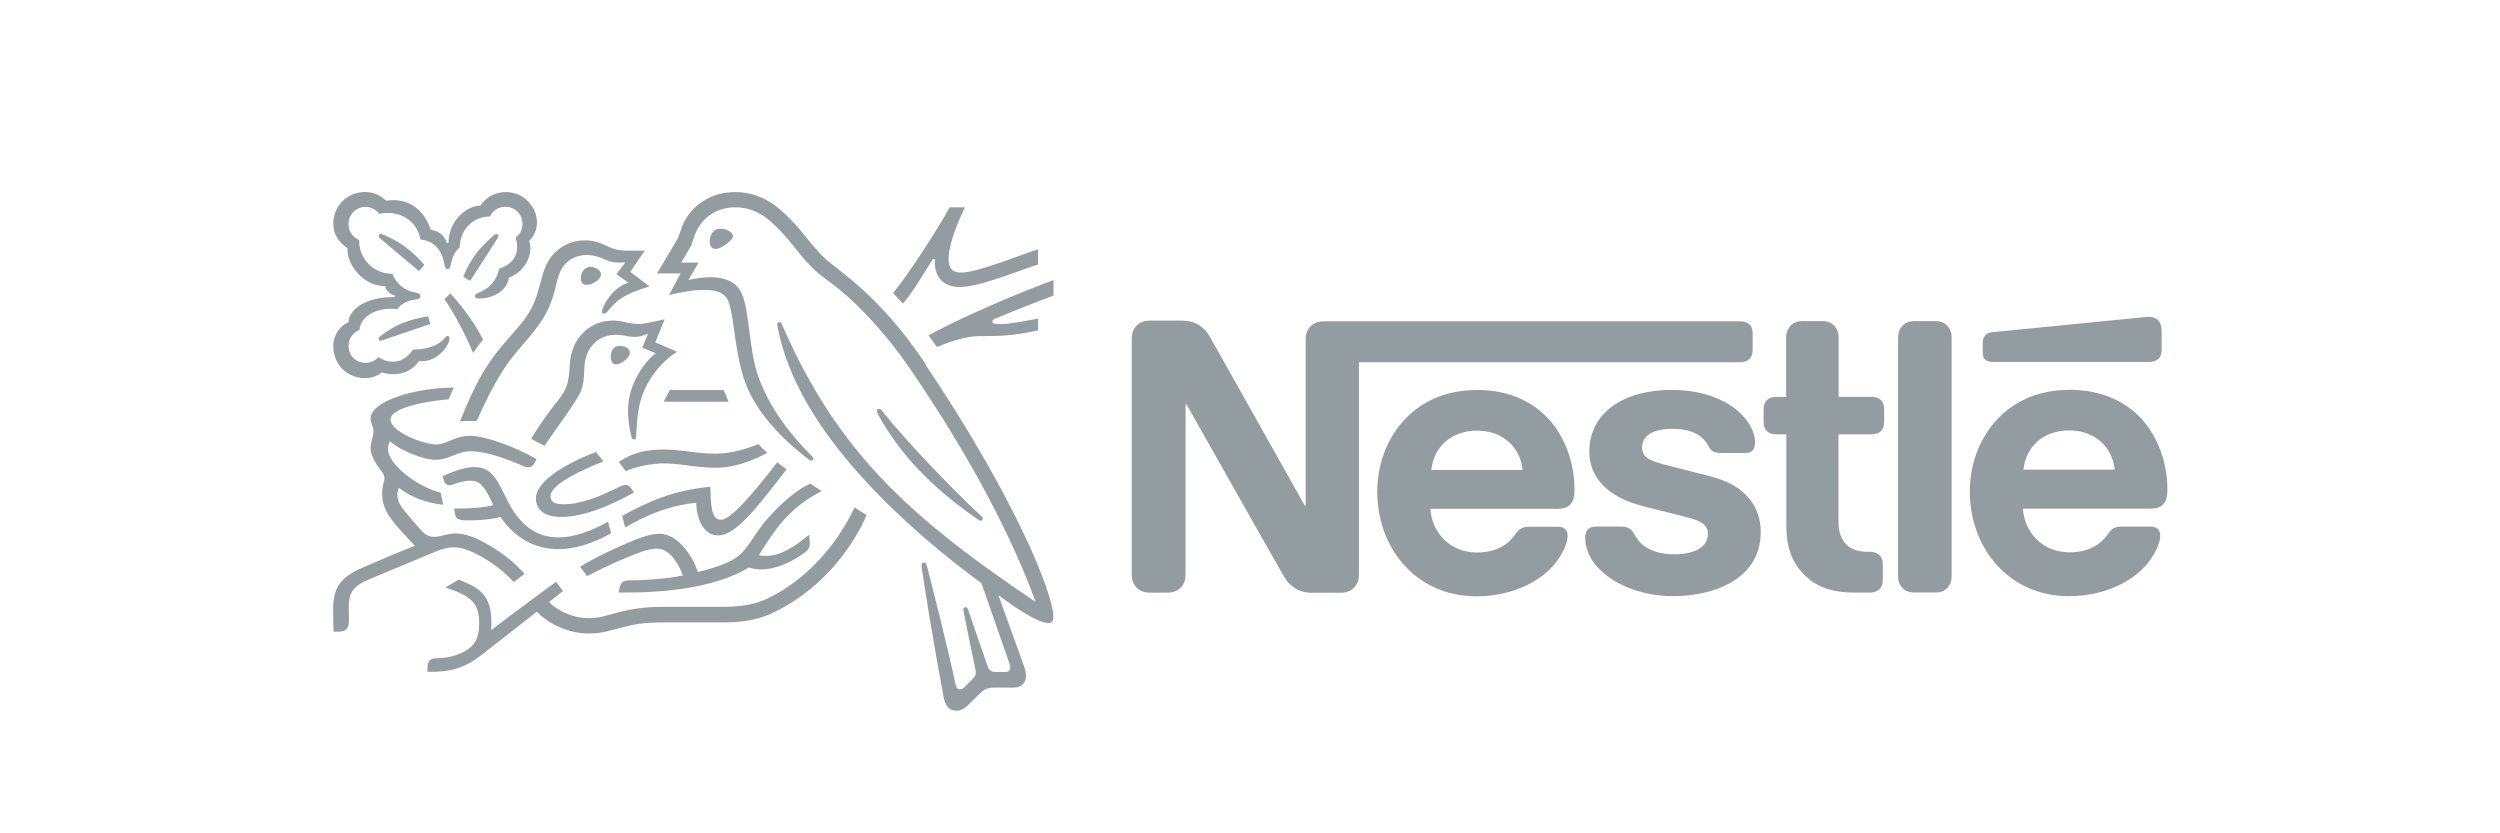
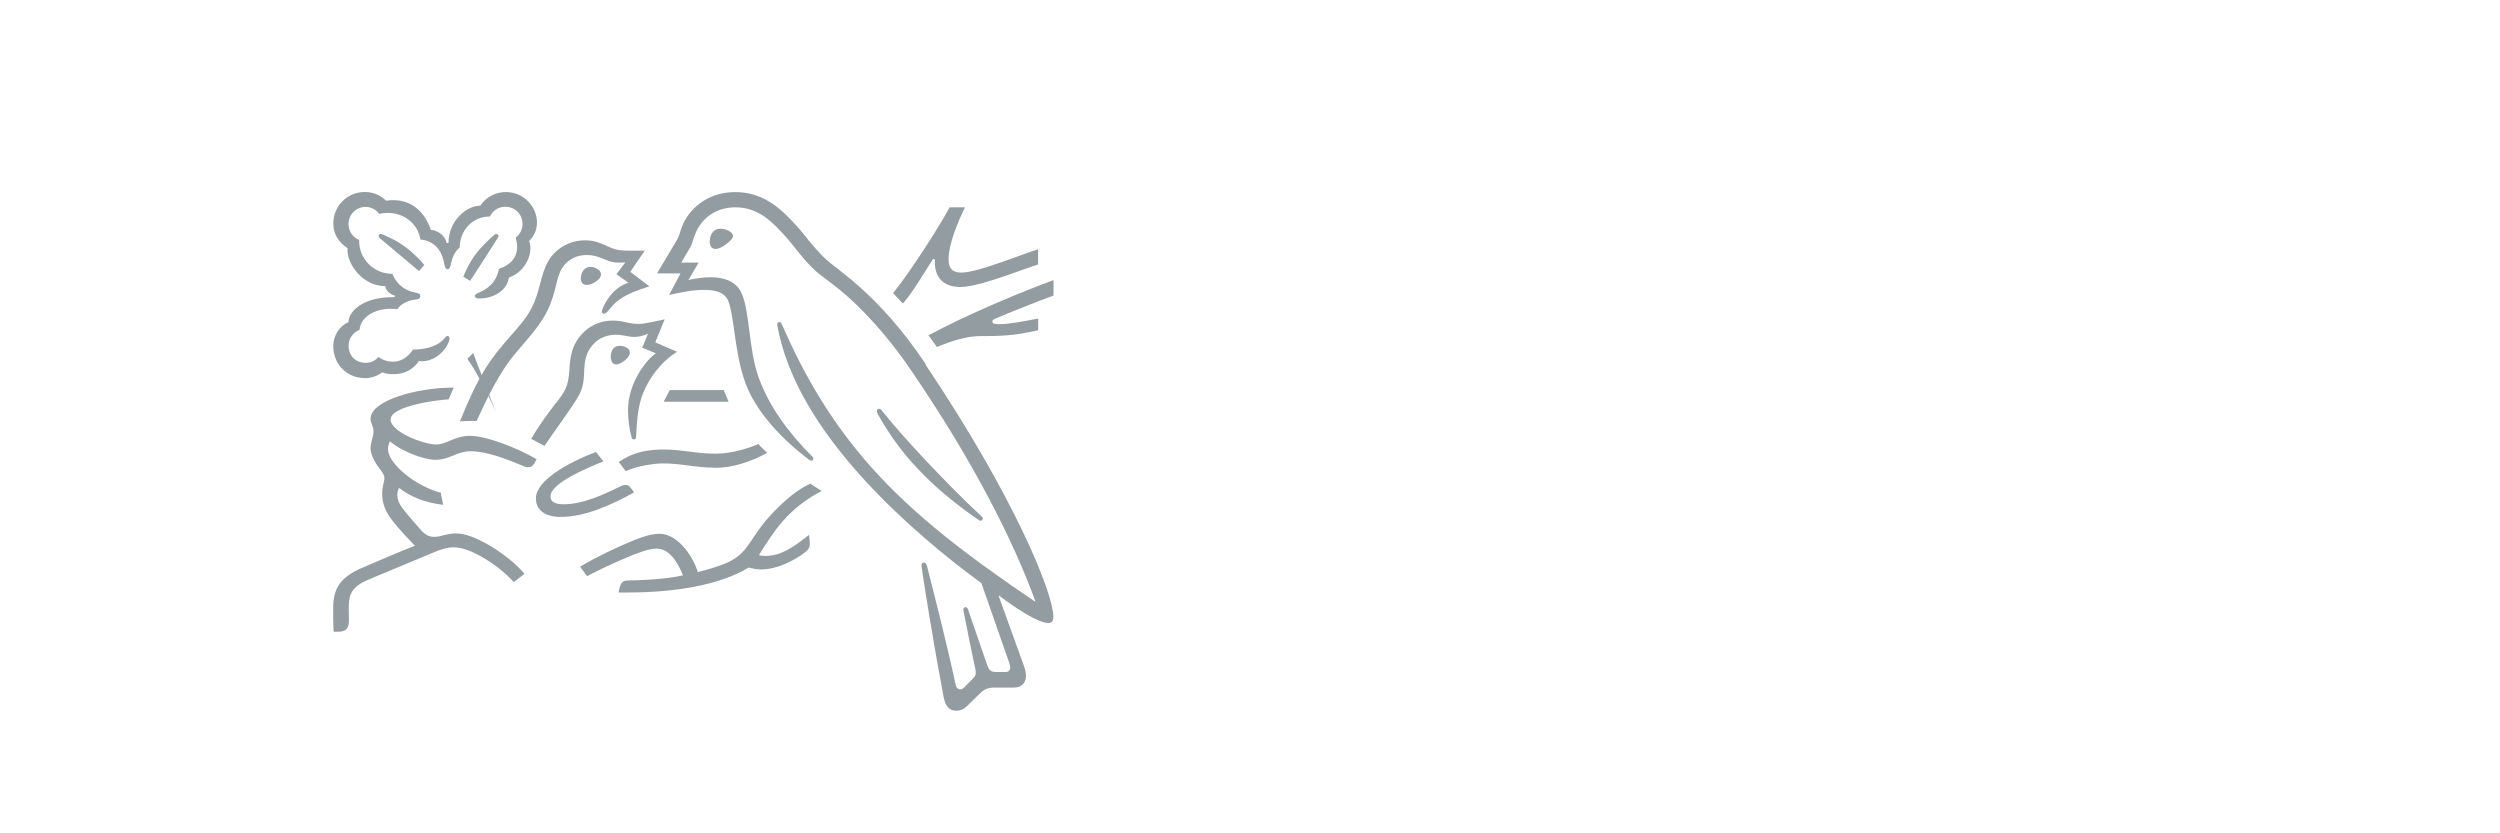
<svg xmlns="http://www.w3.org/2000/svg" id="Layer_1" width="300" height="100" viewBox="0 0 300 100">
  <defs>
    <style>.cls-1{fill:#939ca1;}</style>
  </defs>
  <g id="g15904">
    <g id="g15910">
-       <path id="path15912" class="cls-1" d="M157.16,39.27c-.31,.37-.48,.79-.48,1.51v19.89h-.11s-10.89-19.41-11.41-20.3c-.37-.64-.79-1.07-1.34-1.4-.55-.31-1.12-.5-2.21-.5h-3.59c-.83,0-1.36,.28-1.73,.72-.31,.37-.48,.79-.48,1.51v28.19c0,.72,.18,1.14,.48,1.51,.37,.44,.9,.72,1.73,.72h2.04c.83,0,1.36-.28,1.73-.72,.31-.37,.48-.79,.48-1.51v-20.37h.11s11.3,20.02,11.76,20.77c.63,1.05,1.71,1.84,3.24,1.84h3.48c.83,0,1.36-.28,1.73-.72,.31-.37,.48-.79,.48-1.51v-25.43h45.76c.46,0,.81-.13,1.07-.35,.28-.26,.42-.61,.42-1.14v-1.93c0-.53-.13-.88-.42-1.14-.26-.22-.61-.35-1.07-.35h-49.94c-.83,0-1.36,.29-1.73,.72m19.98,7.53c-7.6,0-11.87,5.94-11.87,12.2,0,6.68,4.58,12.55,11.92,12.55,3.66,0,7.25-1.38,9.31-3.81,.9-1.05,1.62-2.52,1.62-3.42,0-.31-.07-.57-.24-.77-.18-.22-.44-.35-.9-.35h-3.53c-.7,0-1.18,.26-1.53,.79-1.03,1.51-2.52,2.3-4.71,2.3-3.29,0-5.41-2.5-5.56-5.24h15.25c.68,0,1.16-.15,1.49-.48,.37-.35,.55-.86,.55-1.8,0-2.87-.9-5.85-2.78-8.13-1.93-2.3-4.86-3.86-9-3.86m23.5,0c-6,0-9.94,2.85-9.94,7.4,0,1.62,.59,2.94,1.56,3.96,1.12,1.21,2.72,2.04,5.04,2.63l5.02,1.27c1.38,.35,2.61,.77,2.61,1.97,0,1.86-1.97,2.5-4.07,2.5-1.03,0-2.1-.2-2.98-.63-.61-.31-1.14-.75-1.51-1.34-.33-.5-.44-.88-.94-1.16-.31-.18-.68-.2-1.18-.2h-2.72c-.59,0-.88,.18-1.07,.42s-.26,.59-.26,.94c0,.88,.31,1.97,1.03,2.96,1.66,2.23,5.15,4.03,9.59,4.03s10.45-1.82,10.45-7.69c0-1.51-.44-2.8-1.25-3.85-1.03-1.34-2.5-2.26-4.99-2.89l-4.97-1.27c-2.06-.52-3.02-.9-3.02-2.17s1.1-2.21,3.64-2.21c1.49,0,2.85,.33,3.73,1.25,.72,.77,.59,1.16,1.16,1.47,.35,.18,.74,.18,1.36,.18h2.47c.39,0,.68-.07,.9-.31,.18-.2,.29-.5,.29-1.01,0-1.14-.75-2.61-2.06-3.72-1.75-1.51-4.51-2.52-7.84-2.52m13.65,.83h-1.23c-.46,0-.81,.13-1.07,.35-.29,.26-.42,.61-.42,1.14v1.51c0,.53,.13,.88,.42,1.14,.26,.22,.61,.35,1.07,.35h1.23v10.93c0,2.8,.77,4.56,2.19,5.96,1.31,1.29,3.02,2.1,6,2.1h1.86c.46,0,.81-.13,1.07-.35,.28-.26,.46-.61,.46-1.14v-1.91c0-.53-.18-.88-.46-1.14-.26-.22-.61-.35-1.07-.35h-.26c-1.18,0-1.99-.31-2.54-.83-.66-.61-.99-1.56-.99-2.78v-10.49h3.99c.46,0,.81-.13,1.07-.35,.28-.26,.42-.61,.42-1.14v-1.51c0-.52-.13-.88-.42-1.14-.26-.22-.61-.35-1.07-.35h-3.97v-7.14c0-.57-.18-.99-.44-1.31-.33-.39-.79-.64-1.47-.64h-2.48c-.68,0-1.14,.24-1.47,.64-.26,.33-.44,.74-.44,1.31,0,0,0,7.14,0,7.14Zm13.41,21.53c0,.57,.17,.99,.44,1.31,.33,.39,.79,.63,1.47,.63h2.61c.68,0,1.14-.24,1.47-.63,.26-.33,.44-.75,.44-1.31v-28.67c0-.57-.18-.99-.44-1.31-.33-.39-.79-.64-1.47-.64h-2.61c-.68,0-1.14,.24-1.47,.64-.26,.33-.44,.75-.44,1.31v28.67Zm-56.01-12.77c.28-2.69,2.34-4.71,5.48-4.71s5.19,2.01,5.48,4.71c0,0-10.95,0-10.95,0Zm86.15-12.95c.46,0,.81-.13,1.07-.35,.29-.26,.42-.61,.42-1.14v-2.04c0-.79-.15-1.18-.42-1.47-.24-.26-.63-.42-1.07-.42-.35,0-.7,.04-1.29,.11l-17.48,1.73c-.5,.04-.74,.2-.92,.39-.2,.22-.29,.5-.29,.9v1.14c0,.44,.09,.64,.24,.81,.2,.22,.48,.33,.88,.33h18.86Zm-9.66,3.35c-7.6,0-11.87,5.94-11.87,12.2,0,6.68,4.58,12.55,11.92,12.55,3.66,0,7.25-1.38,9.31-3.81,.9-1.05,1.62-2.52,1.62-3.42,0-.31-.07-.57-.24-.77-.17-.22-.44-.35-.9-.35h-3.53c-.7,0-1.18,.26-1.53,.79-1.03,1.51-2.52,2.3-4.71,2.3-3.29,0-5.41-2.5-5.56-5.24h15.29c.68,0,1.16-.15,1.49-.48,.37-.35,.55-.86,.55-1.8,0-2.87-.9-5.85-2.78-8.13-1.93-2.3-4.91-3.86-9.05-3.86m-5.45,9.59c.29-2.69,2.34-4.71,5.48-4.71s5.19,2.01,5.48,4.71h-10.95Z" />
-     </g>
+       </g>
    <g id="g15914">
      <path id="path15916" class="cls-1" d="M111.1,43.71c-5.67-8.46-10.65-11.31-12.05-12.65-1.54-1.48-2.71-3.16-3.46-3.96-1.66-1.81-3.81-4.05-7.35-4.05s-5.67,2.22-6.4,4.15c-.21,.55-.38,1.22-.53,1.46-.34,.55-1.84,3.12-2.47,4.15h2.82l-1.37,2.59c1.6-.35,2.74-.61,4.27-.61,1.36,0,2.33,.32,2.76,1.17,.79,1.59,.79,6.39,2.13,10,1.25,3.4,4.3,6.72,7.73,9.27,.05,.03,.09,.05,.15,.05,.17,0,.27-.12,.27-.24,0-.09-.03-.15-.11-.23-2.87-2.87-5.2-6.04-6.45-9.51-1.24-3.38-1.04-8.14-2.12-10.26-.72-1.4-2.24-1.77-3.64-1.77-1.13,0-2.18,.23-2.67,.33l1.23-2.09h-2.09c.44-.78,.9-1.49,1.13-1.92,.2-.37,.27-.82,.52-1.45,.79-2,2.54-3.26,4.83-3.26,2.87,0,4.54,1.84,6.2,3.69,.76,.85,2.01,2.64,3.46,3.96,.99,.91,2.88,1.94,5.79,4.94,1.68,1.74,3.63,3.99,5.68,7.01,7.36,10.77,12.19,20.27,14.89,27.68l-.05,.03c-7.73-5.24-14.42-10.2-19.81-16.31-3.83-4.34-7.15-9.37-10.04-15.79-.2-.43-.36-.82-.55-1.23-.08-.17-.15-.21-.27-.21-.15,0-.26,.11-.26,.26,0,.17,.08,.53,.24,1.27,1.54,6.65,5.81,12.6,10.36,17.56,4.54,4.92,9.68,9.16,13.9,12.24l3.29,9.42c.08,.23,.17,.47,.17,.7,0,.17-.05,.3-.15,.4-.09,.09-.21,.14-.49,.14h-.99c-.43,0-.6-.06-.75-.18-.15-.12-.26-.31-.34-.52-.29-.88-2.03-5.84-2.36-6.84-.06-.18-.17-.24-.29-.24-.15,0-.26,.12-.26,.26,0,.12,.05,.26,.12,.69,.44,2.26,.96,4.79,1.17,5.75,.09,.44,.2,.85,.2,1.16,0,.27-.06,.43-.29,.66l-1.02,1.04c-.24,.24-.38,.3-.58,.3-.24,0-.44-.17-.53-.59-1.16-5.41-2.91-12.12-3.37-13.98-.11-.41-.18-.64-.43-.64-.21,0-.29,.15-.29,.34,0,.14,.03,.3,.05,.43,.27,1.92,1.39,8.92,2.59,15.3,.21,1.1,.63,1.71,1.57,1.71,.43,0,.84-.17,1.22-.53,.63-.63,.81-.79,1.56-1.52,.53-.52,.9-.73,1.81-.73h2.26c.53,0,.82-.14,1.08-.38,.24-.23,.4-.55,.4-1.01s-.12-.85-.29-1.33c-.58-1.55-2.44-6.81-2.99-8.29l.05-.03c1.9,1.45,4.68,3.29,5.9,3.29,.38,0,.61-.17,.61-.76,0-2.8-4.66-14.34-15.32-30.22" />
    </g>
    <g id="g15918">
      <path id="path15920" class="cls-1" d="M58.78,26c.32-.7,1.02-1.19,1.86-1.19,1.14,0,2.06,.88,2.06,2.06,0,.68-.32,1.28-.82,1.65,.11,.4,.18,.75,.18,1.08,0,1.28-.76,2.18-2.16,2.65-.18,.78-.52,1.48-1.07,2-.91,.88-1.84,.88-1.84,1.25,0,.2,.14,.32,.52,.32,1.69,0,3.35-.94,3.55-2.51,1.62-.55,2.59-2.18,2.59-3.47,0-.34-.03-.63-.17-.9,.44-.43,.96-1.16,.96-2.24,0-.95-.41-1.9-1.14-2.61-.64-.63-1.54-1.04-2.59-1.04-1.52,0-2.51,.82-3.08,1.63-1.66,0-3.81,1.84-3.81,4.48h-.23c-.15-.91-1.1-1.53-1.89-1.57-.64-1.92-2.09-3.57-4.47-3.57-.27,0-.61,.02-.9,.06-.7-.64-1.48-1.04-2.56-1.04-2.07,0-3.77,1.66-3.77,3.76,0,1.31,.59,2.21,1.72,3,0,0-.02,.17-.02,.24,0,1.68,1.83,4.3,4.54,4.3,0,.43,.53,1.01,1.13,1.11v.21h-.23c-3.73,0-5.32,1.8-5.32,3-1.11,.46-1.83,1.69-1.83,2.83,0,2.27,1.66,3.89,3.86,3.89,.73,0,1.48-.29,2-.69,.38,.14,.87,.21,1.37,.21,1.05,0,2.23-.36,3.05-1.57,.12,.02,.23,.02,.35,.02,1.34,0,2.5-.88,3.11-2.04,.15-.29,.21-.52,.21-.69s-.08-.3-.24-.3c-.21,0-.24,.2-.62,.55-.85,.78-2.17,1.07-3.51,1.07-.66,.96-1.46,1.46-2.39,1.46-.69,0-1.22-.18-1.77-.55-.44,.49-.99,.69-1.52,.69-1.2,0-2.06-.84-2.06-2.06,0-.85,.55-1.61,1.31-1.9,.14-1.51,1.75-2.53,3.76-2.53,.26,0,.52,.02,.79,.05,.3-.49,1.04-1.01,2.07-1.14,.21-.03,.38-.05,.5-.11,.12-.06,.18-.18,.18-.32,0-.12-.05-.23-.17-.3-.11-.06-.29-.09-.5-.14-.96-.18-2.1-.78-2.68-2.23-2.3,0-3.99-1.84-3.99-3.92v-.14c-.76-.31-1.28-1.04-1.28-1.91,0-1.14,.9-2.06,2.04-2.06,.69,0,1.28,.34,1.66,.84,.32-.09,.68-.12,1.04-.12,1.71,0,3.54,1.08,3.89,3.19,2.19,.2,2.71,2.06,2.85,2.84,.08,.4,.14,.73,.4,.73,.27,0,.34-.31,.43-.72,.17-.78,.46-1.4,1.04-1.89,0-2,1.49-3.72,3.61-3.72" />
    </g>
    <g id="g15922">
      <path id="path15924" class="cls-1" d="M63.21,37.95c-.72,1.02-1.23,1.52-2.87,3.44-2.15,2.55-3.28,4.6-5.15,9.18,.31-.03,.75-.06,1.24-.06,.24,0,.44,0,.76,.01l.23-.49c1.05-2.26,2.47-5.3,4.45-7.65l.69-.81c2.04-2.39,3.31-3.81,4.1-7.07,.27-1.16,.5-2.19,1.28-2.94,.7-.67,1.58-.96,2.48-.96,.76,0,1.33,.18,2.15,.53,.75,.32,1.02,.38,1.81,.38,.27,0,.47-.02,.66-.03l-1.07,1.43,1.45,1.02c-1.81,.53-2.77,2.29-3.1,3.09-.06,.17-.09,.27-.09,.38,0,.12,.06,.24,.24,.24,.2,0,.35-.15,.61-.46,.88-1.07,1.59-1.8,4.85-2.82l-2.3-1.74,1.74-2.54h-1.63c-1.04,0-1.72-.02-2.62-.43-1.22-.56-1.84-.81-2.93-.81-1.33,0-2.53,.47-3.52,1.39-1.14,1.05-1.49,2.45-1.9,3.99-.32,1.19-.7,2.5-1.56,3.7" />
    </g>
    <g id="g15926">
      <path id="path15928" class="cls-1" d="M66.72,48.33c-.87,1.17-2.06,2.71-2.97,4.34,.29,.14,1.25,.66,1.59,.84,1.05-1.58,2.51-3.53,3.47-5.01,.87-1.34,1.22-1.92,1.28-3.72,.02-.3,.02-.59,.05-.88,.08-.93,.32-1.88,1.2-2.74,.66-.66,1.6-.99,2.55-.99s1.45,.26,2.24,.26c.56,0,.97-.14,1.34-.27l.29-.11-.7,1.68,1.65,.67c-1.05,.66-3.35,3.48-3.35,6.81,0,1.2,.18,2.32,.44,3.31,.03,.11,.09,.21,.26,.21,.15,0,.26-.09,.27-.26l.02-.35c.05-1.02,.12-2.64,.53-4.08,.69-2.44,2.53-4.72,4.37-5.82l-2.62-1.14,1.13-2.76-1.23,.26c-.75,.15-1.3,.29-1.95,.29-.43,0-.91-.06-1.49-.2-.44-.11-.92-.2-1.58-.2-1.2,0-2.5,.46-3.38,1.31-1.62,1.54-1.71,3.2-1.81,4.68-.14,1.97-.5,2.45-1.57,3.89" />
    </g>
    <g id="g15930">
      <path id="path15932" class="cls-1" d="M105.82,49.26c-.11-.14-.2-.2-.32-.2-.18,0-.27,.12-.27,.26,0,.21,.15,.47,.53,1.11,1.16,1.97,2.59,3.95,4.36,5.81,1.9,2.03,4.14,3.91,6.54,5.61l.75,.52c.11,.08,.18,.12,.27,.12,.15,0,.26-.15,.26-.27,0-.08-.03-.15-.12-.23-2.22-2.03-4.62-4.5-6.86-6.87-1.75-1.88-3.55-3.86-5.14-5.85" />
    </g>
    <g id="g15934">
-       <path id="path15936" class="cls-1" d="M56.78,42.36c.23-.38,.91-1.31,1.19-1.6-1.17-2.38-3.09-4.65-3.93-5.55l-.7,.69c.81,1.17,2.16,3.44,3.44,6.46" />
+       <path id="path15936" class="cls-1" d="M56.78,42.36l-.7,.69c.81,1.17,2.16,3.44,3.44,6.46" />
    </g>
    <g id="g15938">
      <path id="path15940" class="cls-1" d="M45.61,28.59c-.14-.12-.17-.2-.17-.29,0-.11,.08-.23,.24-.23,.06,0,.12,.02,.2,.05,1.13,.46,2.09,.99,2.94,1.65,.72,.55,1.42,1.22,2.1,2.03l-.64,.73c-.79-.66-3.35-2.8-4.68-3.93" />
    </g>
    <g id="g15942">
      <path id="path15944" class="cls-1" d="M56.41,33.7l-.82-.5c.53-1.27,1.19-2.42,1.97-3.29,.55-.62,1.07-1.13,1.65-1.63,.14-.11,.21-.2,.35-.2,.15,0,.26,.12,.26,.24,0,.06-.03,.14-.09,.23-.93,1.45-2.74,4.31-3.31,5.15" />
    </g>
    <g id="g15946">
-       <path id="path15948" class="cls-1" d="M46.08,40.77c-.2,.08-.29,.12-.4,.12-.17,0-.25-.14-.25-.25s.05-.17,.15-.26c1.87-1.46,3.52-2.04,5.79-2.42l.27,.92-5.58,1.89Z" />
-     </g>
+       </g>
    <g id="g15950">
      <path id="path15952" class="cls-1" d="M85.17,28.94c0-.53,.27-1.49,1.27-1.49,.34,0,.66,.08,.91,.2,.37,.17,.61,.41,.61,.67,0,.27-.27,.55-.69,.88-.43,.35-.97,.67-1.42,.67-.53,0-.69-.5-.69-.93" />
    </g>
    <g id="g15954">
      <path id="path15956" class="cls-1" d="M69.7,33.39c0-.66,.4-1.37,1.16-1.37,.34,0,.73,.14,1.02,.41,.17,.15,.24,.32,.24,.49,0,.37-.35,.72-.76,.96-.32,.18-.66,.31-.94,.31-.47,0-.72-.29-.72-.79" />
    </g>
    <g id="g15958">
      <path id="path15960" class="cls-1" d="M73.29,42.8c0-.15,.02-.34,.08-.52,.12-.4,.38-.78,1.02-.78,.29,0,.61,.08,.87,.26,.23,.15,.32,.35,.32,.55,0,.66-1.1,1.42-1.65,1.42-.4,0-.64-.38-.64-.93" />
    </g>
    <g id="g15962">
      <path id="path15964" class="cls-1" d="M67.28,62.03c-2.06,0-2.97-.97-2.97-2.21,0-2.17,3.8-4.28,7.21-5.59l.88,1.14c-2.1,.84-6.34,2.64-6.34,4.19,0,.55,.32,.95,1.6,.95,2.23,0,4.62-1.08,6.83-2.17,.17-.08,.37-.15,.55-.15,.29,0,.47,.09,.68,.4l.37,.5c-2.58,1.42-5.79,2.94-8.81,2.94" />
    </g>
    <g id="g15966">
-       <path id="path15968" class="cls-1" d="M72.95,62.61c-2.01,1.13-4.1,1.88-5.94,1.88-2.06,0-3.89-.88-5.41-3.19-.64-.97-1.14-2.19-1.75-3.28-.73-1.28-1.52-1.97-2.91-1.97-1.27,0-2.5,.52-3.81,1.08l.06,.29c.11,.47,.29,.81,.73,.81,.2,0,.4-.09,.5-.12,.73-.23,1.26-.43,2.01-.43,1.14,0,1.69,.67,2.47,2.32l.29,.61c-.79,.27-2.65,.41-4.04,.41h-.66l.11,.66c.05,.27,.15,.5,.38,.61,.27,.14,.67,.15,1.36,.15,1.74,0,3-.21,3.73-.4,1.88,2.79,4.45,3.86,6.94,3.86,2.12,0,4.27-.78,6.33-1.9l-.38-1.39Z" />
-     </g>
+       </g>
    <g id="g15970">
-       <path id="path15972" class="cls-1" d="M75.02,63.3l-.36-1.4c3.14-1.69,6-3.05,10.58-3.49,.09,1.75-.03,3.96,1.27,3.96,1.19,0,3.78-3.06,6.77-6.9,.27,.26,.72,.53,1.11,.84l-.76,.99c-2.91,3.75-5.4,6.95-7.44,6.95-1.9,0-2.62-2.24-2.65-3.92-2.91,.29-5.65,1.27-8.5,2.97" />
-     </g>
+       </g>
    <g id="g15974">
      <path id="path15976" class="cls-1" d="M115.35,32.71c-1.19,0-1.52-.66-1.52-1.58,0-1.92,1.2-4.68,1.97-6.25h-1.85c-.96,1.86-4.74,7.82-6.78,10.29l1.17,1.26c1.1-1.22,2.3-3.29,3.61-5.33h.24c0,.11-.01,.23-.01,.34,0,1.72,.88,3,3.06,3,1.34,0,3.44-.67,5.43-1.34,1.65-.56,3.15-1.14,3.9-1.36v-1.83c-.85,.26-2.59,.93-4.39,1.55-1.89,.66-3.75,1.25-4.83,1.25" />
    </g>
    <g id="g15978">
      <path id="path15980" class="cls-1" d="M119.42,38.24c1.83-.78,5.11-2.09,7-2.77v-1.86c-3.8,1.4-10.46,4.16-15,6.63,.12,.15,.92,1.26,1.01,1.4,1.92-.79,3.64-1.31,5.2-1.31,2.18,0,3.96,0,6.95-.7v-1.4c-1.68,.31-3.46,.67-4.62,.67-.69,0-.88-.09-.88-.32,0-.14,.09-.23,.35-.34" />
    </g>
  </g>
  <g id="g15982">
    <path id="path15984" class="cls-1" d="M80.37,46.81l-.73,1.4h7.79l-.58-1.4h-6.48Z" />
  </g>
  <g id="g15988">
    <g id="g15994">
      <path id="path15996" class="cls-1" d="M52.31,55.17c.82,0,1.49-.27,2.13-.53,.61-.25,1.22-.49,2.04-.49,1.95,0,4.36,.95,6.48,1.84,.12,.05,.26,.08,.4,.08,.34,0,.6-.15,.76-.47l.27-.5c-2.33-1.36-6.05-2.8-7.99-2.8-.88,0-1.52,.23-2.13,.47-.69,.28-1.28,.57-1.91,.57-1.54,0-5.49-1.52-5.49-3,0-1.74,6.28-2.41,6.96-2.41l.62-1.42c-4.56,0-9.98,1.6-9.98,3.72,0,.61,.35,.91,.35,1.48,0,.76-.35,1.28-.35,2.13,0,.56,.34,1.28,.73,1.91,.43,.66,.93,1.08,.93,1.63,0,.41-.27,.9-.27,1.86,0,2.06,1.17,3.31,3.46,5.76l.46,.49c-1.89,.73-5.41,2.26-6.23,2.61-2.85,1.19-3.57,2.64-3.57,4.92,0,.88,0,1.89,.06,2.79h.55c1.14,0,1.28-.68,1.28-1.34,0-.44-.02-.95-.02-1.49,.02-1.26,.06-2.39,2.1-3.31,.82-.37,4.86-2.01,7.87-3.29,.88-.38,1.71-.7,2.62-.7,1.02,0,2.19,.44,3.66,1.31,1.23,.73,2.53,1.72,3.55,2.86l1.29-.99c-1.11-1.31-2.65-2.48-4.19-3.4-1.54-.91-2.91-1.45-4.07-1.45-.5,0-.91,.09-1.27,.18-.41,.11-.79,.23-1.28,.23-.56,0-1.04-.14-1.72-.93-.26-.29-1.9-2.16-2.26-2.71-.17-.26-.47-.78-.47-1.39,0-.26,.05-.56,.2-.84,1.42,1.1,3.17,1.77,5.3,2.03l-.29-1.45c-3.06-.81-6.33-3.5-6.33-5.24,0-.37,.09-.63,.23-.95,1.19,1.1,3.98,2.24,5.49,2.24" />
    </g>
    <g id="g15998">
      <path id="path16000" class="cls-1" d="M74.25,55.45c1.92-1.36,3.9-1.51,5.5-1.51,.96,0,2.09,.14,3.28,.29,.96,.12,1.83,.21,2.87,.21,2.09,0,4.19-.76,5.11-1.16,.26,.32,.7,.75,1.05,1.05-.44,.27-3.25,1.8-6.11,1.8-1.27,0-2.47-.15-3.51-.29-.91-.12-1.9-.23-2.87-.23-1.05,0-3.17,.3-4.48,.93l-.84-1.1Z" />
    </g>
    <g id="g16002">
-       <path id="path16004" class="cls-1" d="M102.55,60.89c-2.29,4.82-5.76,8.32-9.33,10.35-1.69,.96-3.22,1.58-6.51,1.58h-7.12c-2.54,0-4.14,.34-5.39,.66-1.34,.35-2.19,.7-3.55,.7-2.01,0-3.87-.99-4.77-1.93l1.68-1.33-.84-1.11c-.49,.35-6.45,4.76-7.7,5.75l-.08-.05c.03-.3,.03-.58,.03-.85,0-3.35-1.56-4.16-3.92-5.11l-1.6,.94c3.25,1.08,4.05,1.95,4.05,4.37,0,1.92-.69,2.68-1.68,3.26-1.02,.59-2.29,.87-3.4,.87-.47,0-.69,.09-.85,.26-.18,.18-.27,.46-.27,.84v.53h.38c2.04,0,3.93-.32,6-1.95l6.75-5.27c.96,1.1,3.38,2.62,6.25,2.62,1.62,0,2.65-.4,4.15-.78,1.16-.29,2.29-.55,4.75-.55h7.15c3.66,0,5.43-.76,7.38-1.86,4.24-2.38,7.85-6.4,9.89-11.02-.53-.33-1.04-.64-1.46-.93" />
-     </g>
+       </g>
    <g id="g16006">
      <path id="path16008" class="cls-1" d="M91.07,66.62c1.84-2.96,3.49-5.58,7.53-7.71-.43-.26-1.04-.66-1.36-.87-1.57,.69-3.12,2.06-4.45,3.44-3.05,3.17-2.78,5-5.99,6.23-.81,.3-1.8,.64-3.06,.93-.75-2.3-2.62-4.59-4.6-4.59-1.37,0-2.96,.72-4.79,1.52-2.15,.95-4.11,2.03-4.74,2.44l.84,1.13c.64-.35,2.48-1.27,4.33-2.06,1.6-.69,3.05-1.25,4.02-1.25,1.57,0,2.59,1.78,3.16,3.21-2.06,.49-5.44,.61-6.46,.61-.47,0-.64,.08-.81,.21-.15,.14-.27,.38-.35,.72l-.12,.52h1.1c5.7,0,11.08-.9,14.54-3,.49,.14,.92,.23,1.46,.23,1.98,0,4.02-1.08,5.3-2.07,.46-.35,.56-.67,.56-1.02,0-.17-.02-.32-.03-.47l-.06-.59c-1.83,1.45-3.35,2.53-5.24,2.53-.34,0-.58-.03-.78-.09" />
    </g>
  </g>
</svg>